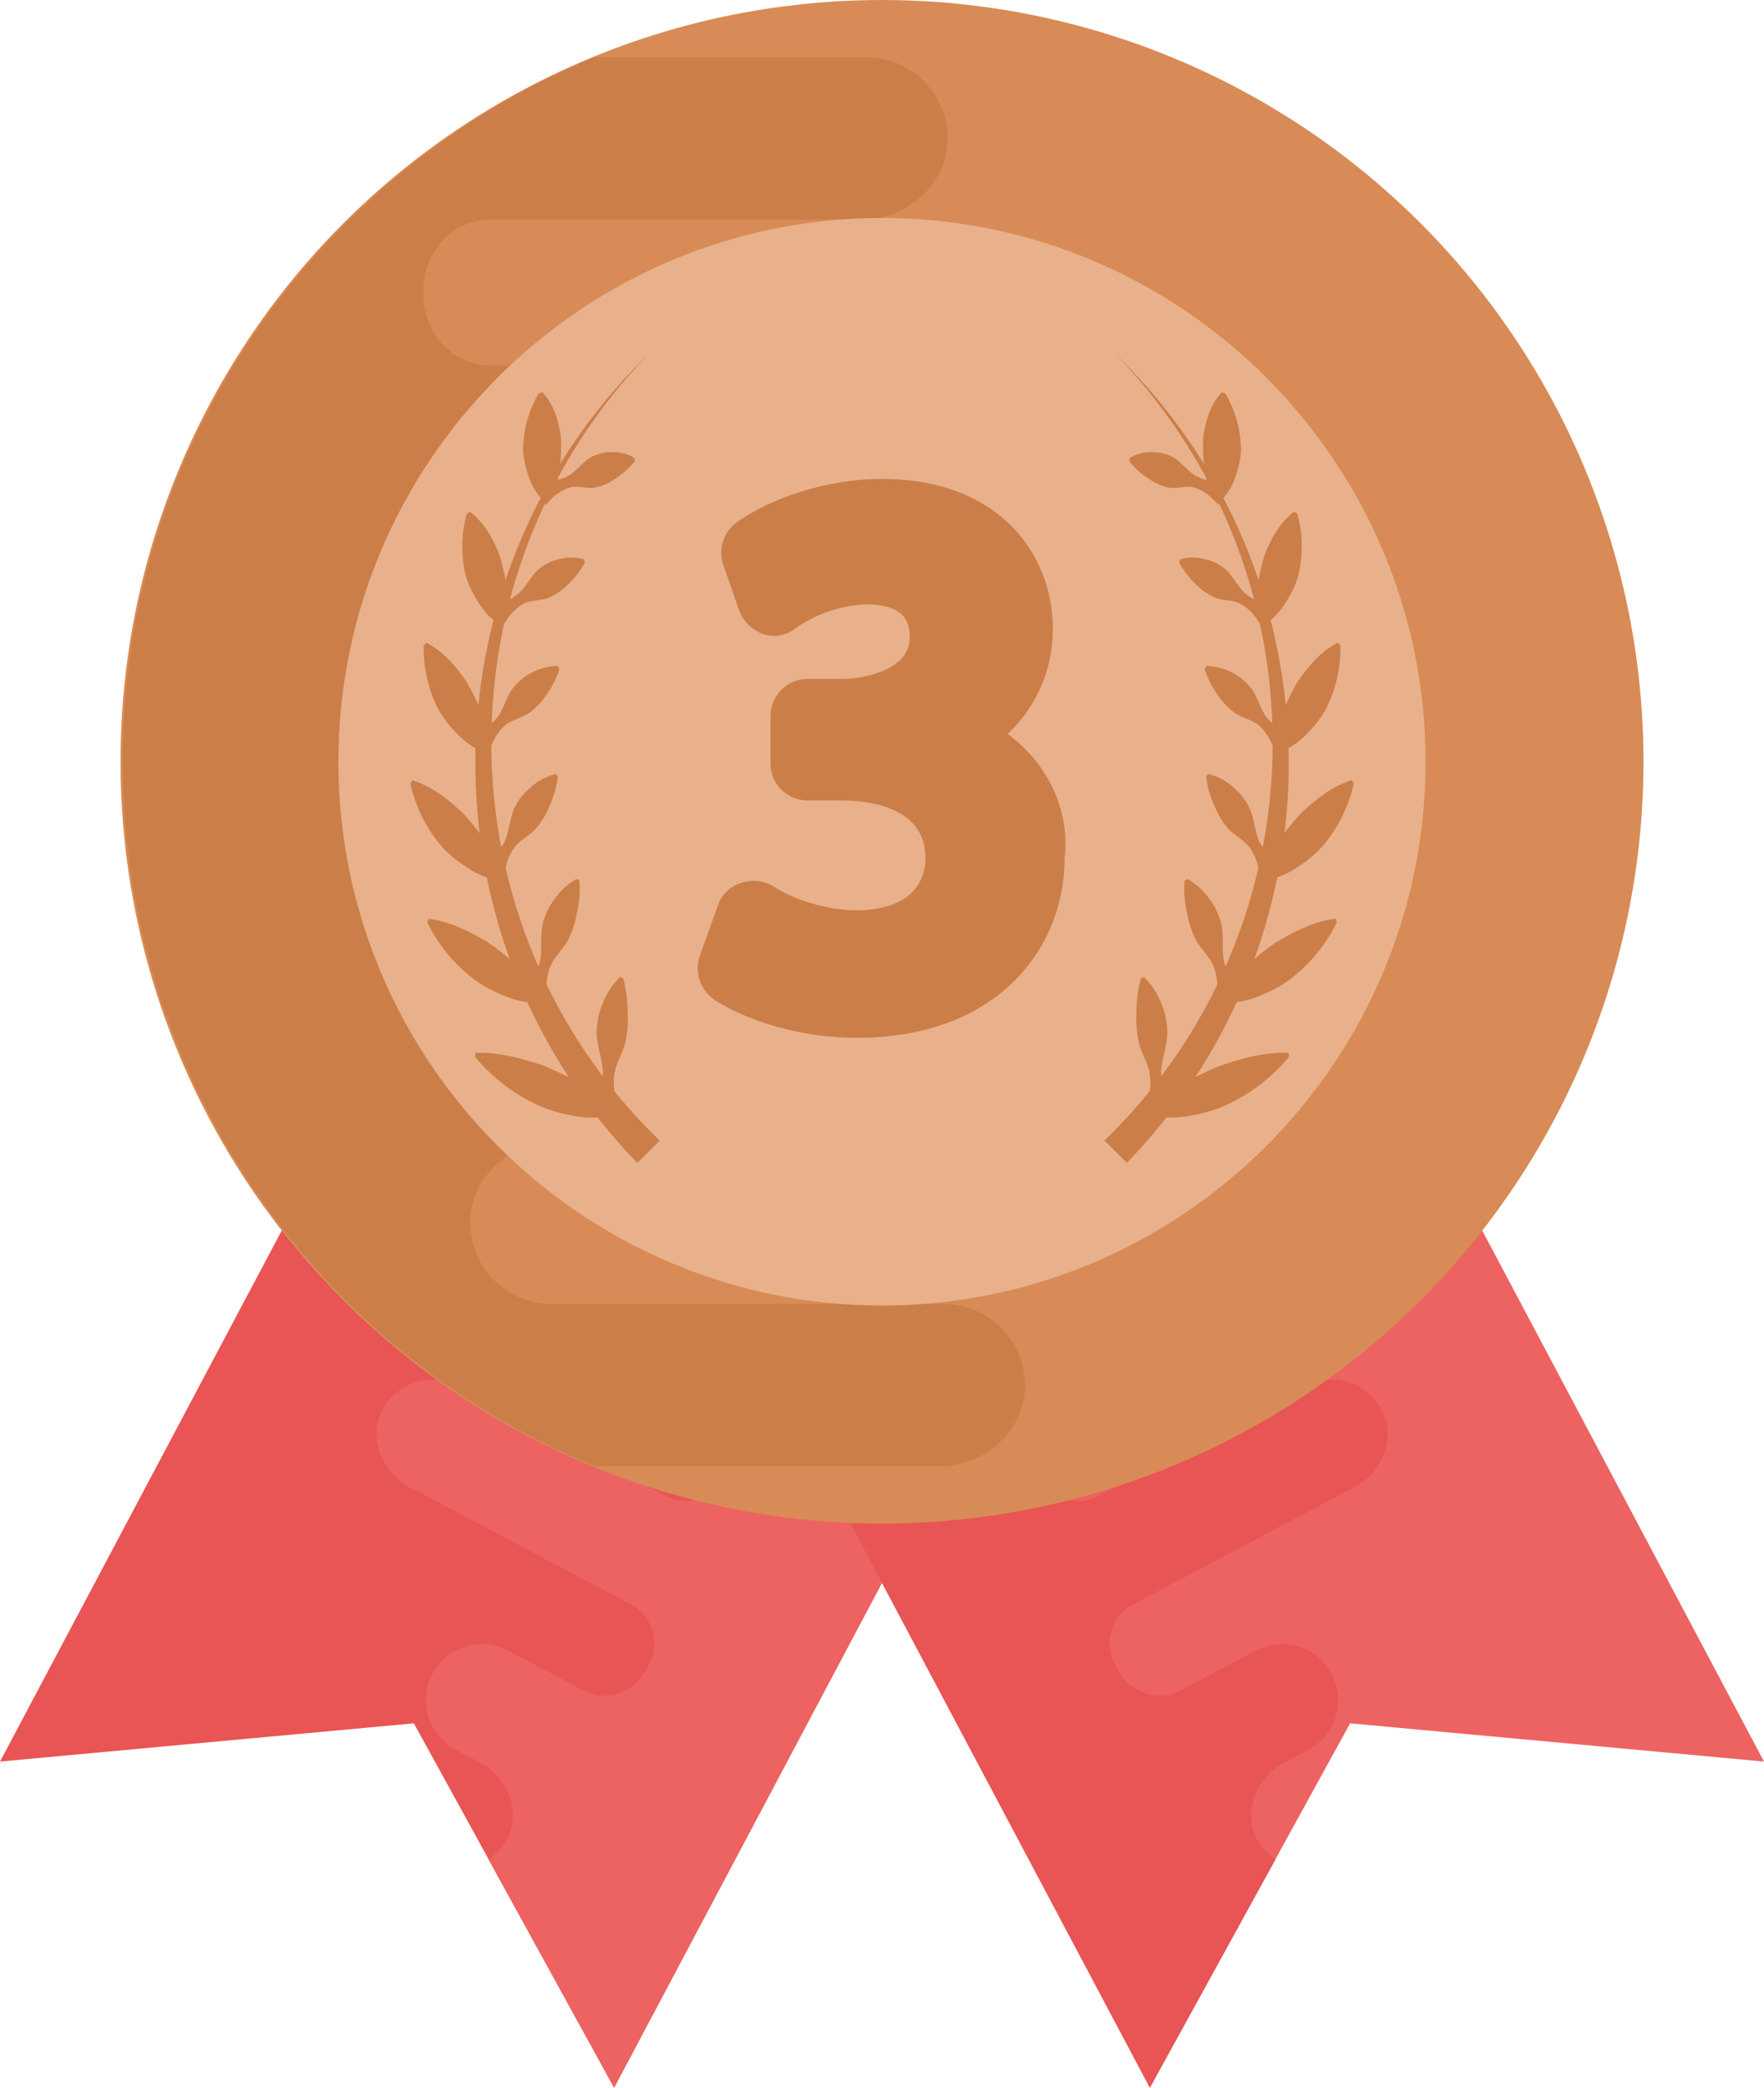
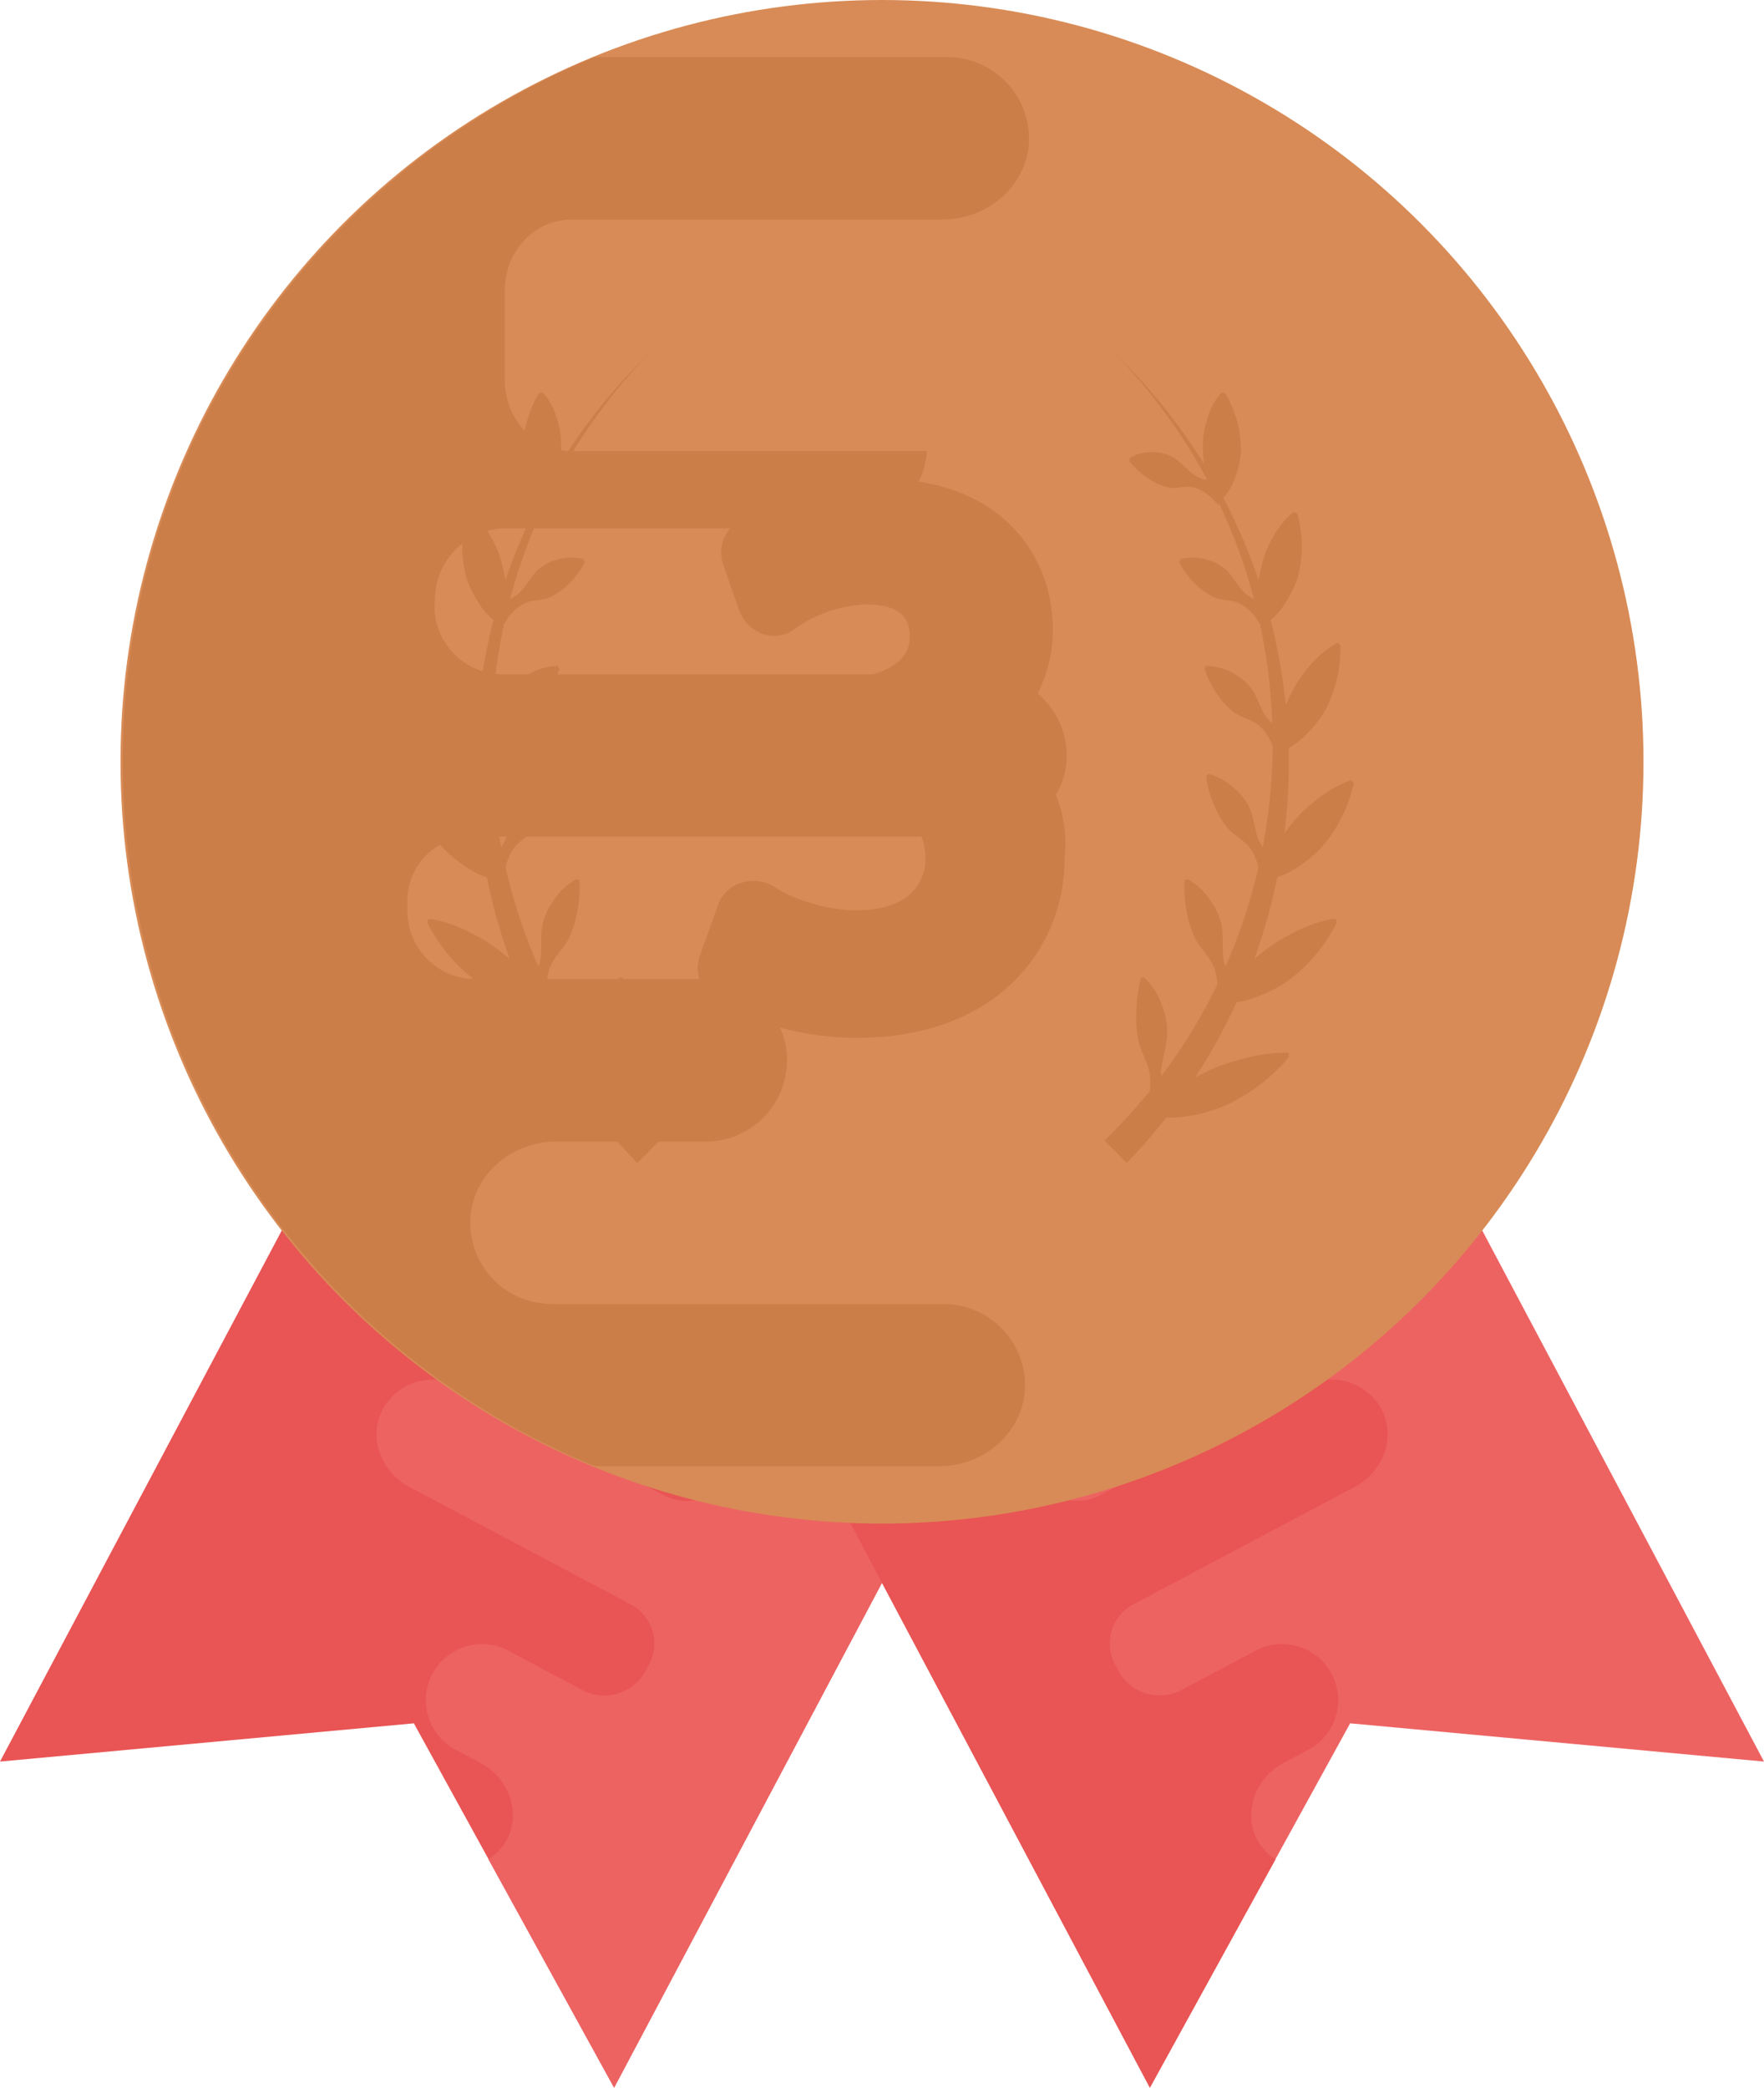
<svg xmlns="http://www.w3.org/2000/svg" width="432.576" height="511.76" viewBox="0 0 432.576 511.76">
  <defs>
    <style>.a{fill:#e95454;}.b{fill:#ed6362;}.c{fill:#d88b56;}.d{fill:#cc7e48;}.e{fill:#e8b18b;}</style>
  </defs>
  <g transform="translate(-39.592)">
    <path class="a" d="M151.352,221.248,39.592,431.808l101.488-9.376,49.12,89.312,111.76-210.56Z" />
    <path class="b" d="M164.152,450.432c3.136-6.736-.144-14.784-6.7-18.272l-6.432-3.424a13.753,13.753,0,0,1,13.232-24.112l18.176,9.648a11.472,11.472,0,0,0,15.552-4.832l.448-.864a10.847,10.847,0,0,0-4.176-15.3L139.88,364.432c-6.624-3.52-9.872-11.536-6.784-18.288a13.788,13.788,0,0,1,18.944-6.336l50.432,26.768a11.6,11.6,0,0,0,15.632-4.8l.288-.736.08-.16a12.077,12.077,0,0,0-4.976-16.432L185.208,329.44c-6.624-3.52-9.872-11.536-6.736-18.368a13.844,13.844,0,0,1,18.944-6.336l31.248,16.592c5.84,3.1,12.816.512,15.84-5.376a1311274140945.766,1311274140945.766,0,0,1,.16-.32c3.184-5.808,1.424-13.04-4.432-16.128L206.52,281.616c-6.544-3.472-9.792-11.488-6.7-18.24a13.788,13.788,0,0,1,18.944-6.336l83.168,44.144-111.76,210.56-30.8-55.984A13.092,13.092,0,0,0,164.152,450.432Z" />
    <path class="b" d="M360.408,221.248l111.76,210.56L370.68,422.432l-49.12,89.312L209.8,301.184Z" />
    <path class="a" d="M347.608,450.432c-3.136-6.736.144-14.784,6.7-18.272l6.432-3.424a13.753,13.753,0,0,0-13.232-24.112l-18.176,9.648a11.472,11.472,0,0,1-15.552-4.832l-.448-.864a10.847,10.847,0,0,1,4.176-15.3L371.9,364.416c6.624-3.52,9.872-11.536,6.784-18.288a13.788,13.788,0,0,0-18.944-6.336L309.3,366.56a11.6,11.6,0,0,1-15.632-4.8l-.288-.736-.08-.16a12.077,12.077,0,0,1,4.976-16.432l28.288-15.008c6.624-3.52,9.872-11.536,6.736-18.368a13.844,13.844,0,0,0-18.944-6.336l-31.28,16.624c-5.84,3.1-12.816.512-15.84-5.376a655562049074.951,655562049074.951,0,0,1-.16-.32c-3.184-5.808-1.424-13.04,4.432-16.128l33.712-17.888c6.544-3.472,9.792-11.488,6.7-18.24a13.788,13.788,0,0,0-18.944-6.336L209.816,301.2l111.76,210.56,30.8-55.984A13.318,13.318,0,0,1,347.608,450.432Z" />
    <circle class="c" cx="186.736" cy="186.736" r="186.736" transform="translate(69.144 0)" />
-     <path class="d" d="M281.208,165.312H162.872A16.819,16.819,0,0,1,146.12,148.56l.128-1.152v-.256a17.492,17.492,0,0,1,17.52-17.648h82.016c10.864,0,20.464-8.048,21.1-18.928A20.053,20.053,0,0,0,246.936,89.6h-86.88c-9.584,0-16.752-8.048-16.624-17.648V71.44c-.128-9.584,7.024-17.648,16.624-17.648h90.912c10.736,0,20.336-8.048,20.976-18.8a19.979,19.979,0,0,0-19.952-20.976H185.416C117.528,42,69.688,108.752,69.688,186.736A186.717,186.717,0,0,0,185.432,359.408H269.96c10.736,0,20.336-8.048,20.976-18.8a19.966,19.966,0,0,0-19.952-20.96l-96.16-.016a19.9,19.9,0,0,1-19.872-20.976c.56-10.752,10.224-18.832,20.992-18.832h37.28a19.924,19.924,0,0,0-.576-39.84H156.136a16.617,16.617,0,0,1-16.624-16.752v-1.408a15.735,15.735,0,0,1,15.728-16.752H280.056c10.864,0,20.464-8.048,21.1-18.8A19.985,19.985,0,0,0,281.208,165.312Z" />
-     <path class="e" d="M255.88,320.016c-73.5,0-133.3-59.808-133.3-133.3S182.376,53.44,255.88,53.44s133.3,59.808,133.3,133.3S329.384,320.016,255.88,320.016Z" />
+     <path class="d" d="M281.208,165.312H162.872A16.819,16.819,0,0,1,146.12,148.56l.128-1.152v-.256a17.492,17.492,0,0,1,17.52-17.648h82.016c10.864,0,20.464-8.048,21.1-18.928h-86.88c-9.584,0-16.752-8.048-16.624-17.648V71.44c-.128-9.584,7.024-17.648,16.624-17.648h90.912c10.736,0,20.336-8.048,20.976-18.8a19.979,19.979,0,0,0-19.952-20.976H185.416C117.528,42,69.688,108.752,69.688,186.736A186.717,186.717,0,0,0,185.432,359.408H269.96c10.736,0,20.336-8.048,20.976-18.8a19.966,19.966,0,0,0-19.952-20.96l-96.16-.016a19.9,19.9,0,0,1-19.872-20.976c.56-10.752,10.224-18.832,20.992-18.832h37.28a19.924,19.924,0,0,0-.576-39.84H156.136a16.617,16.617,0,0,1-16.624-16.752v-1.408a15.735,15.735,0,0,1,15.728-16.752H280.056c10.864,0,20.464-8.048,21.1-18.8A19.985,19.985,0,0,0,281.208,165.312Z" />
    <path class="d" d="M191.656,239.5a17.254,17.254,0,0,0-4.3,6.576,18.255,18.255,0,0,0-1.424,7.808c.192,2.864,1.36,6.016,1.52,8.848.032.368-.064.72-.048,1.072a133.767,133.767,0,0,1-13.76-22.48,13.077,13.077,0,0,1,.912-4.416c.928-2.3,2.9-4.032,4.144-6.128a23.148,23.148,0,0,0,2.368-6.944,28.11,28.11,0,0,0,.624-7.936c-.224-.144-.464-.288-.688-.448a16.185,16.185,0,0,0-5.472,4.992,16.636,16.636,0,0,0-3.008,6.752c-.416,2.64,0,5.76-.464,8.336a14.3,14.3,0,0,1-.432,1.408,135.283,135.283,0,0,1-8.048-24.224,13.08,13.08,0,0,1,2-4.768c1.344-1.872,3.584-2.976,5.184-4.576a19.638,19.638,0,0,0,3.584-5.824,24.176,24.176,0,0,0,2.048-7.248l-.576-.576a14.573,14.573,0,0,0-6.128,3.312,14.857,14.857,0,0,0-4.16,5.5c-.912,2.32-1.12,5.3-2.08,7.536a11.537,11.537,0,0,1-.944,1.616,136.375,136.375,0,0,1-2.432-24.848,12.814,12.814,0,0,1,3.28-4.944c1.632-1.408,3.936-1.856,5.744-2.96a16.913,16.913,0,0,0,4.448-4.592,22.007,22.007,0,0,0,3.232-6.4c-.144-.24-.288-.464-.432-.7a14.475,14.475,0,0,0-11.264,5.808c-1.3,1.968-2.032,4.7-3.36,6.56a10.16,10.16,0,0,1-1.552,1.648,138.849,138.849,0,0,1,3.024-24.3c.08-.128.16-.24.24-.368A12.5,12.5,0,0,1,167.976,148c1.776-.928,3.984-.752,5.872-1.36a14.178,14.178,0,0,0,4.976-3.328,20.433,20.433,0,0,0,4.192-5.44c-.1-.256-.176-.528-.272-.8a11.629,11.629,0,0,0-6.16.032,11.442,11.442,0,0,0-5.328,2.816c-1.568,1.584-2.784,4.032-4.368,5.44a9.558,9.558,0,0,1-2.224,1.5,137.516,137.516,0,0,1,8.56-23.408c.064.1.144.176.208.272.3-.32.624-.624.928-.944a11.239,11.239,0,0,1,5.072-3.312c1.808-.464,3.776.256,5.6.112a12.307,12.307,0,0,0,5.216-2.08,19.418,19.418,0,0,0,4.976-4.416c-.016-.288-.048-.576-.064-.848a10.107,10.107,0,0,0-5.6-1.408,9.979,9.979,0,0,0-5.44,1.5c-1.76,1.184-3.392,3.28-5.12,4.272a8.143,8.143,0,0,1-2.64,1.024c.032-.176.032-.336.064-.512a137.135,137.135,0,0,1,22.24-30.352,139.539,139.539,0,0,0-21.76,27.008c.016-.288.144-.624.144-.912a37.034,37.034,0,0,0,.048-6.1c-.624-3.824-1.664-7.52-4.5-10.64l-.912.336a27.659,27.659,0,0,0-3.808,14.144,21.558,21.558,0,0,0,1.216,5.76,14.8,14.8,0,0,0,2.592,5.04c.16.224.32.432.5.656a137.659,137.659,0,0,0-8.624,20.16c-.016-.064,0-.144-.016-.224a56.48,56.48,0,0,0-1.6-6.288c-1.6-3.856-3.552-7.52-7.1-10.256-.272.176-.528.352-.8.528a29.869,29.869,0,0,0-.144,15.44,24.3,24.3,0,0,0,2.7,5.744,17.4,17.4,0,0,0,3.888,4.736.915.915,0,0,1,.128.112,139.624,139.624,0,0,0-3.712,20.832,51.977,51.977,0,0,0-3.056-5.952c-2.592-3.68-5.456-7.12-9.68-9.328-.224.224-.448.448-.672.688a32.794,32.794,0,0,0,3.76,15.968,27.911,27.911,0,0,0,4.208,5.408,19.444,19.444,0,0,0,4.752,3.808,141.4,141.4,0,0,0,.992,20.8,59.9,59.9,0,0,0-4.336-5.152c-3.568-3.264-7.344-6.272-12.144-7.824-.176.272-.336.544-.512.816a35.8,35.8,0,0,0,7.872,15.632,30.694,30.694,0,0,0,5.68,4.72,20.575,20.575,0,0,0,5.216,2.656,140.614,140.614,0,0,0,5.6,19.984c-1.808-1.44-3.584-2.912-5.456-4.144-4.512-2.64-9.136-5.008-14.448-5.712-.112.3-.208.608-.32.912a39.635,39.635,0,0,0,12.064,14.4,34.8,34.8,0,0,0,7.088,3.68,22.792,22.792,0,0,0,5.424,1.488,139.434,139.434,0,0,0,10.144,18.368c-2.144-1.024-4.272-2.112-6.416-2.912-5.376-1.76-10.784-3.28-16.464-3.04-.032.336-.064.656-.1.992a44.314,44.314,0,0,0,16.256,12.208,40.154,40.154,0,0,0,8.384,2.288,25.84,25.84,0,0,0,5.424.352,143.945,143.945,0,0,0,9.712,11.136l5.488-5.488a138.081,138.081,0,0,1-11.1-12.08,14.38,14.38,0,0,1-.048-3.968c.336-2.672,1.856-4.976,2.592-7.472a27.835,27.835,0,0,0,.72-7.856,32.491,32.491,0,0,0-1.12-8.4A6.243,6.243,0,0,0,191.656,239.5Z" />
    <path class="d" d="M320.1,239.5a17.254,17.254,0,0,1,4.3,6.576,18.255,18.255,0,0,1,1.424,7.808c-.192,2.864-1.36,6.016-1.52,8.848-.032.368.064.72.048,1.072a133.769,133.769,0,0,0,13.76-22.48,13.077,13.077,0,0,0-.912-4.416c-.928-2.3-2.9-4.032-4.144-6.128a23.149,23.149,0,0,1-2.368-6.944,28.109,28.109,0,0,1-.624-7.936c.224-.144.464-.288.688-.448a16.184,16.184,0,0,1,5.472,4.992,16.636,16.636,0,0,1,3.008,6.752c.416,2.64,0,5.76.464,8.336a14.3,14.3,0,0,0,.432,1.408,135.282,135.282,0,0,0,8.048-24.224,13.08,13.08,0,0,0-2-4.768c-1.344-1.872-3.584-2.976-5.184-4.576a19.638,19.638,0,0,1-3.584-5.824,24.175,24.175,0,0,1-2.048-7.248l.576-.576a14.573,14.573,0,0,1,6.128,3.312,14.857,14.857,0,0,1,4.16,5.5c.912,2.32,1.12,5.3,2.08,7.536a11.535,11.535,0,0,0,.944,1.616,136.375,136.375,0,0,0,2.432-24.848,12.814,12.814,0,0,0-3.28-4.944c-1.632-1.408-3.936-1.856-5.744-2.96a16.913,16.913,0,0,1-4.448-4.592,22.007,22.007,0,0,1-3.232-6.4c.144-.24.288-.464.432-.7a14.475,14.475,0,0,1,11.264,5.808c1.3,1.968,2.032,4.7,3.36,6.56a10.16,10.16,0,0,0,1.552,1.648,138.849,138.849,0,0,0-3.024-24.3c-.08-.128-.16-.24-.24-.368A12.5,12.5,0,0,0,343.784,148c-1.776-.928-3.984-.752-5.872-1.36a14.178,14.178,0,0,1-4.976-3.328,20.433,20.433,0,0,1-4.192-5.44c.1-.256.176-.528.272-.8a11.629,11.629,0,0,1,6.16.032,11.442,11.442,0,0,1,5.328,2.816c1.568,1.584,2.784,4.032,4.368,5.44a9.557,9.557,0,0,0,2.224,1.5,133.72,133.72,0,0,0-8.528-23.392c-.064.1-.144.176-.208.272-.3-.32-.624-.624-.928-.944a11.239,11.239,0,0,0-5.072-3.312c-1.808-.464-3.776.256-5.6.112a12.307,12.307,0,0,1-5.216-2.08,19.418,19.418,0,0,1-4.976-4.416c.016-.288.048-.576.064-.848a10.107,10.107,0,0,1,5.6-1.408,9.979,9.979,0,0,1,5.44,1.5c1.76,1.184,3.392,3.28,5.12,4.272a8.143,8.143,0,0,0,2.64,1.024c-.032-.16-.048-.336-.064-.5A137.135,137.135,0,0,0,313.128,86.8a139.538,139.538,0,0,1,21.76,27.008c-.016-.288-.144-.624-.144-.912a37.034,37.034,0,0,1-.048-6.1c.624-3.824,1.664-7.52,4.5-10.64l.912.336a27.659,27.659,0,0,1,3.808,14.144,21.558,21.558,0,0,1-1.216,5.76,14.8,14.8,0,0,1-2.592,5.04c-.16.224-.32.432-.5.656a137.659,137.659,0,0,1,8.624,20.16c.016-.064,0-.144.016-.224a49.3,49.3,0,0,1,1.568-6.32c1.6-3.856,3.552-7.52,7.1-10.256.272.176.544.336.816.512a30.061,30.061,0,0,1,.16,15.44,24.3,24.3,0,0,1-2.7,5.744,17.4,17.4,0,0,1-3.888,4.736.913.913,0,0,0-.128.112,139.622,139.622,0,0,1,3.712,20.832,51.975,51.975,0,0,1,3.056-5.952c2.592-3.68,5.456-7.12,9.68-9.328l.672.672a32.793,32.793,0,0,1-3.76,15.968,27.911,27.911,0,0,1-4.208,5.408,19.443,19.443,0,0,1-4.752,3.808,141.4,141.4,0,0,1-.992,20.8,59.9,59.9,0,0,1,4.336-5.152c3.568-3.264,7.344-6.272,12.144-7.824.176.272.336.544.512.816A35.8,35.8,0,0,1,363.7,207.68a30.693,30.693,0,0,1-5.68,4.72,20.575,20.575,0,0,1-5.216,2.656,140.612,140.612,0,0,1-5.6,19.984c1.808-1.44,3.584-2.912,5.456-4.144,4.512-2.64,9.136-5.008,14.448-5.712.112.3.208.608.32.912a39.635,39.635,0,0,1-12.064,14.4,34.8,34.8,0,0,1-7.088,3.68,22.792,22.792,0,0,1-5.424,1.488,139.435,139.435,0,0,1-10.144,18.368c2.144-1.024,4.272-2.112,6.416-2.912,5.376-1.76,10.784-3.28,16.464-3.04.032.336.064.656.1.992a44.314,44.314,0,0,1-16.256,12.208,40.154,40.154,0,0,1-8.384,2.288,25.84,25.84,0,0,1-5.424.352,143.948,143.948,0,0,1-9.712,11.136l-5.488-5.488a138.078,138.078,0,0,0,11.1-12.08,14.38,14.38,0,0,0,.048-3.968c-.336-2.672-1.856-4.976-2.592-7.472a27.834,27.834,0,0,1-.72-7.856,32.491,32.491,0,0,1,1.12-8.4C319.592,239.7,319.848,239.6,320.1,239.5Z" />
    <path class="d" d="M242.306,204.891a34.857,34.857,0,0,0,11.056-25.958c0-17.786-12.979-36.533-41.821-36.533-15.382,0-28.842,5.768-35.572,10.575a9.122,9.122,0,0,0-3.365,10.575l3.846,11.056a9.761,9.761,0,0,0,5.768,5.768,8.4,8.4,0,0,0,8.172-1.442,32.283,32.283,0,0,1,17.305-5.768c10.575,0,10.575,5.768,10.575,8.172,0,8.172-12.018,10.095-16.344,10.095h-8.653a9.127,9.127,0,0,0-9.133,9.133V212.1a9.127,9.127,0,0,0,9.133,9.133h8.653c4.807,0,20.189.961,20.189,13.94a11.594,11.594,0,0,1-3.365,8.653c-3.365,3.365-9.133,4.326-13.46,4.326-8.172,0-16.825-3.365-20.189-5.768a9.693,9.693,0,0,0-8.172-.961,8.668,8.668,0,0,0-5.768,5.768l-4.326,12.018a9.375,9.375,0,0,0,3.846,11.056c6.73,4.326,19.709,9.133,34.611,9.133,35.091,0,50.954-22.593,50.954-43.744C257.688,223.158,251.92,212.1,242.306,204.891Z" transform="translate(44.392 -25)" />
  </g>
</svg>